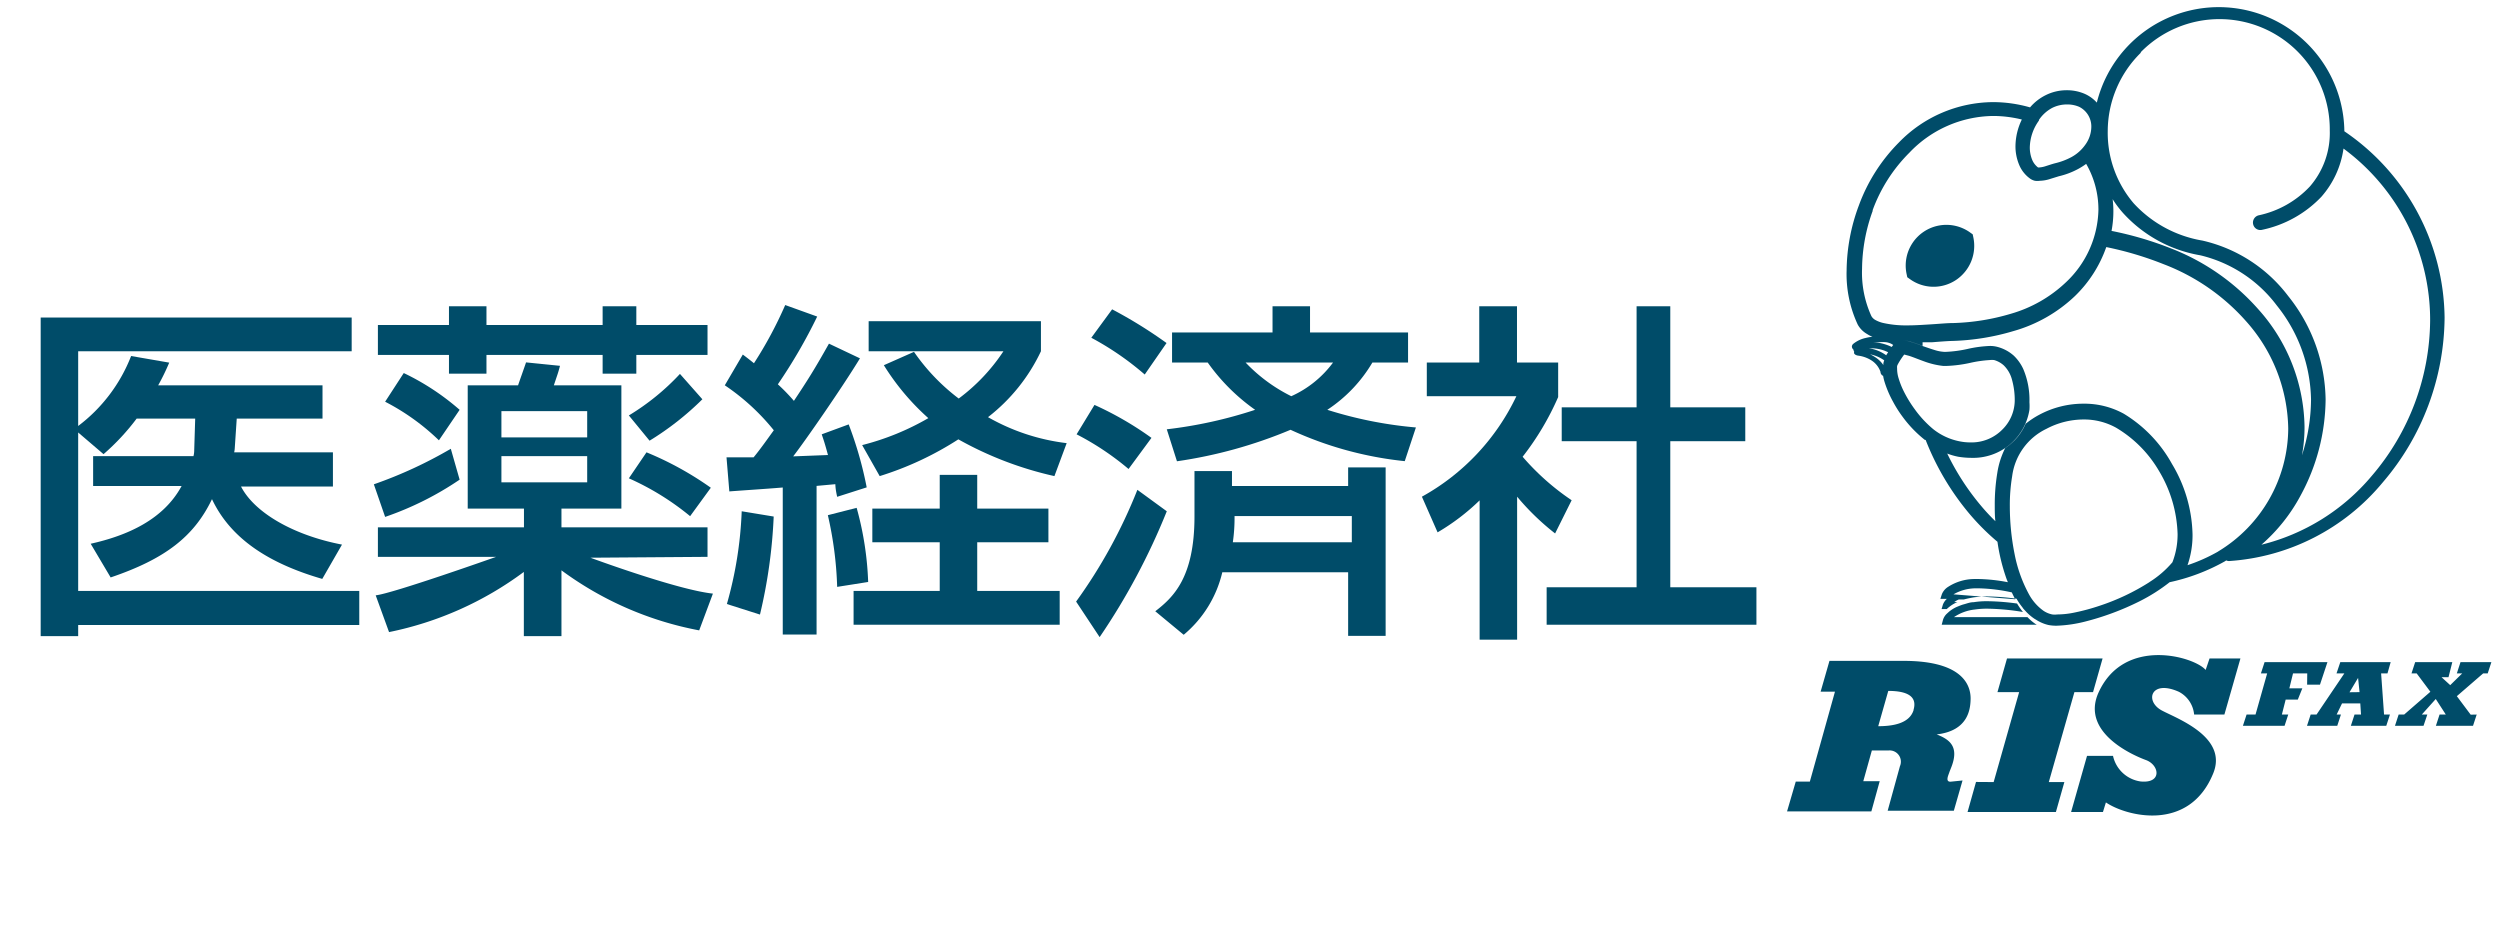
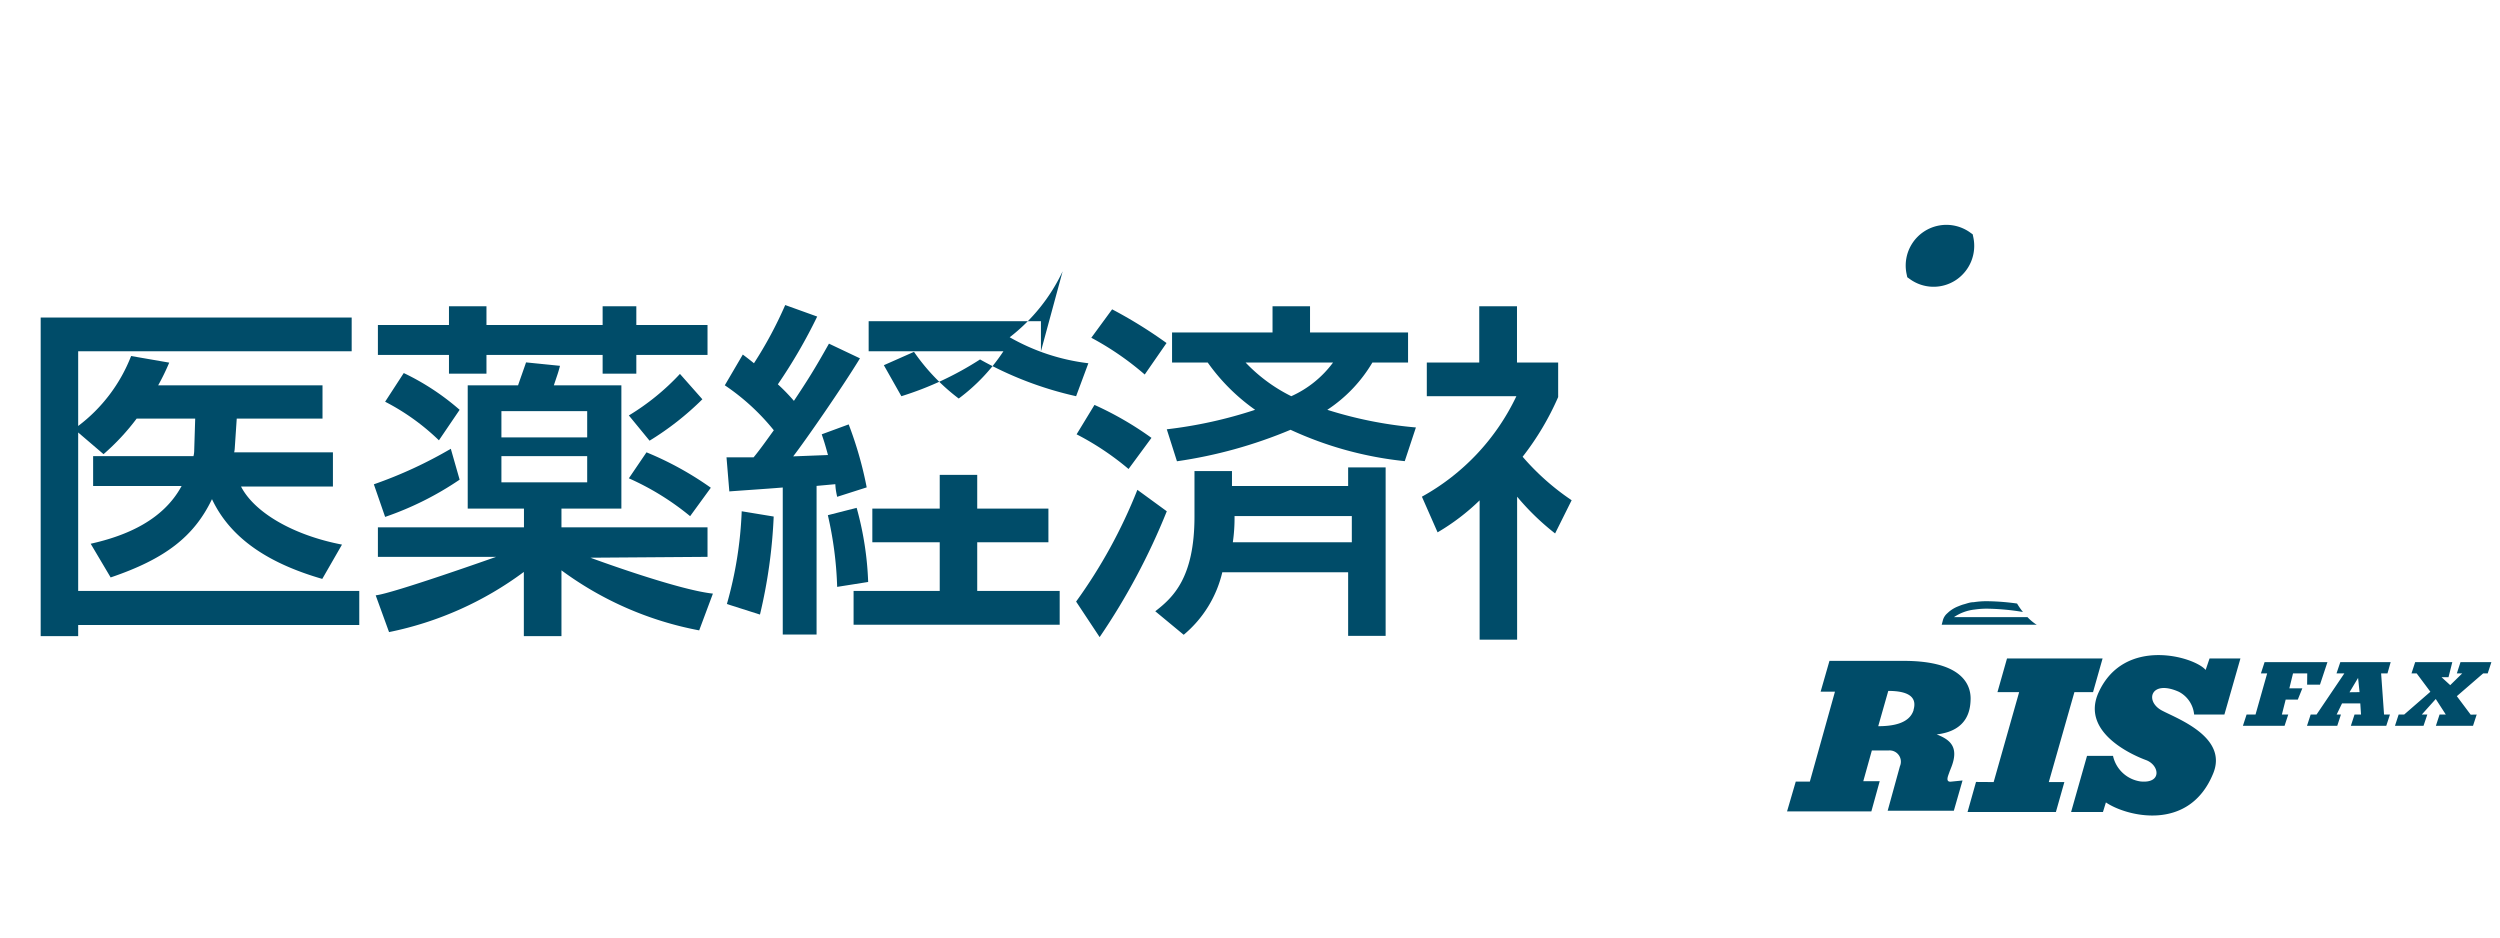
<svg xmlns="http://www.w3.org/2000/svg" viewBox="-2.618 -0.444 202.618 76.549" width="2500" height="938">
  <g fill="#004c69">
    <path d="M3.06 34.85l2.07 1.77a18.58 18.58 0 0 0 2.7-2.9h4.78l-.08 2.57a2 2 0 0 1-.06.49H4.28v2.44h7.22C10 42 7 43.28 4.08 43.93l1.63 2.75c4.45-1.51 6.81-3.34 8.27-6.39 1.6 3.4 4.93 5.33 9 6.51l1.61-2.8c-4-.77-7.16-2.63-8.24-4.74h7.5v-2.79h-8.06a1.91 1.91 0 0 0 .05-.36l.16-2.39h7V31H9.59a18.62 18.62 0 0 0 .9-1.85l-3.11-.54a13.08 13.08 0 0 1-4.32 5.71v-6.1h22.32v-2.75H0v26h3.06v-.91H26v-2.78H3.06zM54.42 45v-2.41H42.5v-1.53h4.89V31h-5.51c.29-.88.35-1 .5-1.59l-2.77-.28c-.09.28-.56 1.59-.65 1.87h-4.11v10.06h4.59v1.53H27.52V45h9.65s-8.46 3-9.83 3.14l1.09 3a27.63 27.63 0 0 0 11-4.91v5.24h3.07V46.1A27.46 27.46 0 0 0 53.74 51l1.12-3c-2.92-.31-10-2.93-10-2.93zM37.6 33.11h7v2.14h-7zm0 5.81v-2.14h7v2.14z" />
    <path d="M34.19 38.7l-.72-2.52a35.75 35.75 0 0 1-6.28 2.9l.92 2.66a25.54 25.54 0 0 0 6.08-3.04zM53 41.68l1.69-2.32a26.39 26.39 0 0 0-5.25-2.89L48 38.59a21.76 21.76 0 0 1 5 3.09zM54 32.14l-1.83-2.07A19.35 19.35 0 0 1 48 33.46l1.69 2.06A23.55 23.55 0 0 0 54 32.14zM33.32 30.05h3.06v-1.53h9.48v1.53h2.75v-1.53h5.81v-2.44h-5.81v-1.53h-2.75v1.53h-9.48v-1.53h-3.06v1.53h-5.8v2.44h5.8zM28.11 32.34a18.47 18.47 0 0 1 4.39 3.15L34.19 33a20 20 0 0 0-4.56-3zM76.43 43.81h5.81v-2.75h-5.81v-2.75h-3.06v2.75h-5.5v2.75h5.5v3.97h-7.03v2.76h16.82v-2.76h-6.73zM56 48.85l2.7.86a42 42 0 0 0 1.12-8l-2.61-.43A31.91 31.91 0 0 1 56 48.85z" />
-     <path d="M66.59 41l-2.35.6a29.85 29.85 0 0 1 .76 5.85l2.53-.4a25.87 25.87 0 0 0-.94-6.05zM81.63 28.22v-2.45H67.57v2.45h11a15.3 15.3 0 0 1-3.65 3.86 16.57 16.57 0 0 1-3.65-3.81l-2.46 1.09a19.7 19.7 0 0 0 3.63 4.32 21.05 21.05 0 0 1-5.4 2.2l1.43 2.53a26.07 26.07 0 0 0 6.42-3 28.85 28.85 0 0 0 7.84 3l1-2.69a17 17 0 0 1-6.42-2.12 14.75 14.75 0 0 0 4.32-5.38z" />
+     <path d="M66.59 41l-2.35.6a29.85 29.85 0 0 1 .76 5.85l2.53-.4a25.87 25.87 0 0 0-.94-6.05zM81.63 28.22v-2.45H67.57v2.45h11a15.3 15.3 0 0 1-3.65 3.86 16.57 16.57 0 0 1-3.65-3.81l-2.46 1.09l1.43 2.53a26.07 26.07 0 0 0 6.42-3 28.85 28.85 0 0 0 7.84 3l1-2.69a17 17 0 0 1-6.42-2.12 14.75 14.75 0 0 0 4.32-5.38z" />
    <path d="M65 40.1l2.41-.77a30.59 30.59 0 0 0-1.47-5.14l-2.2.81c.17.51.23.66.51 1.69l-2.84.11c1-1.29 4-5.62 5.45-8l-2.53-1.2c-1.19 2.12-1.75 3-2.86 4.67a15.2 15.2 0 0 0-1.31-1.35 43 43 0 0 0 3.21-5.53l-2.61-.94a32.93 32.93 0 0 1-2.55 4.75c-.31-.25-.46-.37-.91-.71L55.83 31a18.1 18.1 0 0 1 4 3.67c-.46.63-1.08 1.52-1.65 2.21h-2.21l.23 2.78c.73-.06 2.92-.2 4.36-.32v12h2.76V39.21l1.53-.14c.02.37.05.57.15 1.03zM91.88 27.55a37.4 37.4 0 0 0-4.44-2.75l-1.7 2.32a23.62 23.62 0 0 1 4.36 3zM108.68 29.14h2.91v-2.45h-8v-2.14h-3.06v2.14h-8.2v2.45h2.91A16.06 16.06 0 0 0 99.11 33a36.38 36.38 0 0 1-7.21 1.59l.83 2.61a37.9 37.9 0 0 0 9.27-2.57 29.35 29.35 0 0 0 9.32 2.56l.91-2.75A33.38 33.38 0 0 1 105 33a11.8 11.8 0 0 0 3.68-3.86zm-6.62 2.75a13.25 13.25 0 0 1-3.73-2.75h7.14a8.64 8.64 0 0 1-3.41 2.75zM90.65 35.29A26.75 26.75 0 0 0 86 32.6L84.54 35a22.54 22.54 0 0 1 4.24 2.83zM106.7 39.22h-9.48V38h-3.06v3.71c0 5-1.75 6.61-3.2 7.73l2.32 1.92a9.45 9.45 0 0 0 3.15-5.1h10.27v5.19h3.06V37.7h-3.06zm.3 4.59h-9.71a14 14 0 0 0 .14-2.14H107zM89.5 39.53a41.75 41.75 0 0 1-5 9.12l1.92 2.9a53.85 53.85 0 0 0 5.48-10.27zM124.94 40.38a20 20 0 0 1-4-3.55 22.52 22.52 0 0 0 2.9-4.87v-2.82h-3.36v-4.59h-3.08v4.59h-4.28v2.75h7.31a18.36 18.36 0 0 1-7.71 8.2L114 43a17.84 17.84 0 0 0 3.43-2.61v11.37h3.06V40.09a20.29 20.29 0 0 0 3.1 3z" />
-     <path d="M132.99 35.56h6.12V32.8h-6.12v-8.25h-2.75v8.25h-6.11v2.76h6.11v11.92h-7.34v3.06h17.12v-3.06h-7.03zM149.06 26.82a2.18 2.18 0 0 0 .43.22 3.78 3.78 0 0 0-.57.1 2.42 2.42 0 0 0-1 .48.31.31 0 0 0-.11.22.34.34 0 0 0 .13.25.35.35 0 0 0 .06.17.2.2 0 0 0 0 .15.33.33 0 0 0 .15.12.61.61 0 0 0 .18.05 2.62 2.62 0 0 1 1.11.41 1.8 1.8 0 0 1 .71.93.41.41 0 0 0 0 .07.82.82 0 0 0 .1.17.41.41 0 0 0 .11.07 3.57 3.57 0 0 0 .11.47 8.61 8.61 0 0 0 .7 1.64 9.56 9.56 0 0 0 .78 1.23 9.69 9.69 0 0 0 1.82 1.89h.06a21.57 21.57 0 0 0 3.61 6.07 19 19 0 0 0 2.25 2.24 15.59 15.59 0 0 0 .76 3.08l.09.22a13.85 13.85 0 0 0-2.34-.26h-.46a4 4 0 0 0-2.08.64 1.27 1.27 0 0 0-.51.61l-.12.37h.53a1.26 1.26 0 0 0-.32.46l-.11.37h.43a.86.86 0 0 1 .14-.13 2.9 2.9 0 0 1 .72-.44h-.26a2 2 0 0 1 .37-.21h.41c.23-.06.49-.12.79-.17a7.9 7.9 0 0 1 1.13-.08 18.94 18.94 0 0 1 2.39.19 4.92 4.92 0 0 0 .47.69l.06.09c.1.12.2.22.3.33a4 4 0 0 0 .64.53l.12.07a3.18 3.18 0 0 0 1 .43 3.37 3.37 0 0 0 .66.06 10.75 10.75 0 0 0 2.39-.35 22 22 0 0 0 4.39-1.64 14.33 14.33 0 0 0 2.46-1.56 16.08 16.08 0 0 0 4.5-1.7l-.3-.53.3.53.12-.08a.49.49 0 0 0 .27.05 17.79 17.79 0 0 0 12.49-6.4 20.89 20.89 0 0 0 5.06-13.46A18.62 18.62 0 0 0 188 10.27a10.25 10.25 0 0 0-20.2-2.34 2.93 2.93 0 0 0-1-.72 3.65 3.65 0 0 0-1.46-.29 3.81 3.81 0 0 0-1.71.4 4 4 0 0 0-1.28 1 11 11 0 0 0-3-.43 10.79 10.79 0 0 0-7.71 3.3 14.21 14.21 0 0 0-3.26 5.13 15.52 15.52 0 0 0-1 5.31 9.74 9.74 0 0 0 .91 4.42 2 2 0 0 0 .77.77zm.61 1.86a2.82 2.82 0 0 0-.38-.21 3 3 0 0 1 1 .39.91.91 0 0 1 .16.11.91.91 0 0 0-.07.25.62.62 0 0 0 0 .13 2.26 2.26 0 0 0-.71-.67zm1.09-.37l-.15.24a3.18 3.18 0 0 0-1.4-.57h.2a3.15 3.15 0 0 1 1.13.22l.23.1zm.3-.44a3.93 3.93 0 0 0-1.6-.39h.63a3 3 0 0 1 .45 0 1.19 1.19 0 0 1 .3.06 1.05 1.05 0 0 1 .34.17zm1.87 5.07a10 10 0 0 1-.93-1.54 6.63 6.63 0 0 1-.37-.95 2.68 2.68 0 0 1-.13-.83 1.15 1.15 0 0 1 0-.19 1 1 0 0 1 .08-.18 6.18 6.18 0 0 1 .5-.76l.38.1c.35.11.8.3 1.28.47a6.44 6.44 0 0 0 1.53.36h.24a10.62 10.62 0 0 0 1.95-.25 9.86 9.86 0 0 1 1.6-.23 1.49 1.49 0 0 1 .36 0 2 2 0 0 1 .78.43 2.51 2.51 0 0 1 .68 1.19 6.15 6.15 0 0 1 .22 1.73 3.37 3.37 0 0 1-1 2.31 3.51 3.51 0 0 1-2.61 1.06 4.27 4.27 0 0 1-.85-.08 5 5 0 0 1-2.19-1 8.75 8.75 0 0 1-1.52-1.64zm3.17 15.12a3.66 3.66 0 0 1 1.72-.49h.41a14 14 0 0 1 2.63.33c.09.19.18.38.28.56zm16-1A18.11 18.11 0 0 1 168 49a17 17 0 0 1-1.95.53 7 7 0 0 1-1.48.17 1.51 1.51 0 0 1-.41 0 2 2 0 0 1-.73-.31 4 4 0 0 1-1.15-1.3 11.37 11.37 0 0 1-1.19-3.31 19.82 19.82 0 0 1-.39-3.89 14.25 14.25 0 0 1 .19-2.47 5 5 0 0 1 2.8-3.87 6.49 6.49 0 0 1 3-.76 5.39 5.39 0 0 1 2.68.67 9.88 9.88 0 0 1 3.51 3.54 10.55 10.55 0 0 1 1.51 5.13 6.28 6.28 0 0 1-.42 2.31 8.05 8.05 0 0 1-1.88 1.62zm5.61-2.5a13.79 13.79 0 0 1-2.51 1.12 7.4 7.4 0 0 0 .41-2.52 11.63 11.63 0 0 0-1.67-5.73 11 11 0 0 0-3.94-4.11l-.3.53.3-.53a6.68 6.68 0 0 0-3.28-.82 7.63 7.63 0 0 0-3.61.9 7 7 0 0 0-1.12.74 4.57 4.57 0 0 1-.91 1.36 5.19 5.19 0 0 1-.76.63 6.72 6.72 0 0 0-.64 2 15.93 15.93 0 0 0-.21 2.68c0 .42 0 .85.05 1.28a16.45 16.45 0 0 1-1.13-1.21 20.37 20.37 0 0 1-2.8-4.31 5.47 5.47 0 0 0 .9.26 6.72 6.72 0 0 0 1.07.09A4.65 4.65 0 0 0 162.3 33a4.21 4.21 0 0 0 0-.62 6.43 6.43 0 0 0-.5-2.7 3.58 3.58 0 0 0-.79-1.11 3.26 3.26 0 0 0-1.27-.69 2.34 2.34 0 0 0-.69-.09 9.92 9.92 0 0 0-1.83.25 10 10 0 0 1-1.72.23h-.17a3.14 3.14 0 0 1-.77-.15c-.31-.09-.63-.21-1-.33l-.35-.14-.38-.13-.27-.08a2.12 2.12 0 0 0-.62-.1 2.38 2.38 0 0 1 .65.1l.26.08.38.13.35.14v-.3h.74c.66-.05 1.25-.1 1.69-.11a19.36 19.36 0 0 0 5-.81 12 12 0 0 0 5-2.85 10.27 10.27 0 0 0 2.56-4 27.36 27.36 0 0 1 4.69 1.4 17.11 17.11 0 0 1 6.7 4.63 13.45 13.45 0 0 1 3.46 8.78 11.8 11.8 0 0 1-5.72 10.03zM181 24.82a18.34 18.34 0 0 0-7.17-5A27.88 27.88 0 0 0 169 18.4a8.64 8.64 0 0 0 .15-1.59 8.43 8.43 0 0 0-.06-1 8.56 8.56 0 0 0 .85 1.13 11 11 0 0 0 6.3 3.45 11 11 0 0 1 6.25 4.1 12.57 12.57 0 0 1 2.79 7.68 15 15 0 0 1-.74 4.54 12.75 12.75 0 0 0 .21-2.32 14.65 14.65 0 0 0-3.75-9.57zm-9.62-21a9 9 0 0 1 15.43 6.39 6.65 6.65 0 0 1-1.62 4.56 8 8 0 0 1-4.19 2.36.61.61 0 0 0-.44.74.6.6 0 0 0 .73.44 9.32 9.32 0 0 0 4.83-2.69 7.53 7.53 0 0 0 1.81-3.94A17.38 17.38 0 0 1 195 25.73a19.71 19.71 0 0 1-4.77 12.67 17.09 17.09 0 0 1-9 5.61 14.12 14.12 0 0 0 3.19-4 16.68 16.68 0 0 0 2.05-7.85 13.78 13.78 0 0 0-3.05-8.44 12.18 12.18 0 0 0-7-4.53 9.83 9.83 0 0 1-5.62-3.05 8.86 8.86 0 0 1-2.11-5.89 9 9 0 0 1 2.7-6.39zm-8.31 5.53a3 3 0 0 1 1.11-1 2.69 2.69 0 0 1 1.17-.27 2.46 2.46 0 0 1 1 .19 1.79 1.79 0 0 1 1 1.66 2.53 2.53 0 0 1-.5 1.45 3.32 3.32 0 0 1-1.13 1 5.49 5.49 0 0 1-1.33.5c-.27.07-.52.16-.75.23a2.09 2.09 0 0 1-.52.11H163a1.51 1.51 0 0 1-.48-.63 2.67 2.67 0 0 1-.19-1 3.86 3.86 0 0 1 .75-2.2zm-13.57 7.37a12.83 12.83 0 0 1 3-4.7 9.57 9.57 0 0 1 6.85-3 9.85 9.85 0 0 1 2.33.29 5.08 5.08 0 0 0-.52 2.17 3.89 3.89 0 0 0 .29 1.5 2.61 2.61 0 0 0 .9 1.15 1.1 1.1 0 0 0 .4.18 1.31 1.31 0 0 0 .39 0 2.93 2.93 0 0 0 .88-.16l.68-.21a6.34 6.34 0 0 0 1.62-.62 5.7 5.7 0 0 0 .61-.39 7.46 7.46 0 0 1 1 3.74 8.35 8.35 0 0 1-2.67 5.94 10.87 10.87 0 0 1-4.47 2.55 18.21 18.21 0 0 1-4.71.76c-.49 0-1.08.06-1.73.1s-1.34.09-2 .09a8.48 8.48 0 0 1-2-.2 2.51 2.51 0 0 1-.64-.25.83.83 0 0 1-.31-.31 8.53 8.53 0 0 1-.76-3.85 14.13 14.13 0 0 1 .87-4.74z" />
    <path d="M158.89 49.23a19.14 19.14 0 0 1 2.88.27 6 6 0 0 1-.48-.69 19.1 19.1 0 0 0-2.4-.19 6.8 6.8 0 0 0-1.14.08c-.3 0-.56.11-.79.17s-.37.13-.53.19a2.7 2.7 0 0 0-.73.45l-.13.12a1.13 1.13 0 0 0-.33.53l-.1.38h7.76l-.12-.07a4.14 4.14 0 0 1-.64-.55h-6a3.73 3.73 0 0 1 1.69-.62 6.76 6.76 0 0 1 1.06-.07zM152.33 22.18l.21.15a3.3 3.3 0 0 0 3.76.08 3.35 3.35 0 0 0 1.42-3.49l-.05-.24-.21-.15a3.32 3.32 0 0 0-5.18 3.41zM155.85 63.35c-.41 0-.19-.47-.1-.73s0 0 .2-.52c.63-1.67-.23-2.22-1.22-2.61 2.6-.3 2.76-2.09 2.77-2.93 0-1.27-.88-3.13-5.69-3.07h-5.83l-.72 2.51h1.17l-2.05 7.34h-1.15l-.71 2.43h6.88l.68-2.46h-1.34l.7-2.51h1.37a.92.92 0 0 1 .92 1.29l-1 3.63h5.4l.71-2.47zm-3-5.86c-.34 1.15-1.79 1.33-2.89 1.33l.82-2.88c1.54 0 2.39.44 2.06 1.55zM165.97 56.04h1.52l.78-2.75h-7.8l-.78 2.75h1.77l-2.08 7.34-1.44-.01-.69 2.45h7.21l.69-2.44h-1.27zM176.68 54.23c-.9-1.08-6.63-2.76-8.73 1.82-1.55 3.37 3.06 5.24 3.85 5.53 1.11.4 1.35 1.93-.43 1.75a2.69 2.69 0 0 1-2.25-2.09H167l-1.3 4.58h2.6l.24-.78c1.65 1.13 6.78 2.46 8.75-2.35 1.25-3-3-4.51-4.18-5.15-1.43-.76-.91-2.55 1.38-1.53a2.33 2.33 0 0 1 1.25 1.86h2.47l1.31-4.58H177zM186.01 55.43l.61-1.84h-5.13l-.3.92h.51l-.95 3.36h-.73l-.3.92h3.4l.3-.92h-.52l.31-1.22h.99l.37-.92h-1.06l.3-1.22h1.16l-.01.92zM191.78 53.59h-4.11l-.31.92h.64l-2.27 3.36h-.48l-.3.92h2.47l.3-.92h-.35l.44-.91h1.49l.06.91h-.53l-.3.92h2.89l.3-.92h-.48l-.24-3.36h.52zm-3.36 2.46l.7-1.17.12 1.16zM197.48 53.59l-.3.92h.44l-.98.96-.71-.65h.57l.31-1.23h-3.03l-.3.92h.42l1.12 1.5-2.14 1.86h-.45l-.3.92h2.33l.31-.92h-.45l1.14-1.27.82 1.27h-.51l-.3.92h3.03l.3-.92-.49.01-1.13-1.51 2.15-1.86h.37l.3-.92z" />
  </g>
</svg>